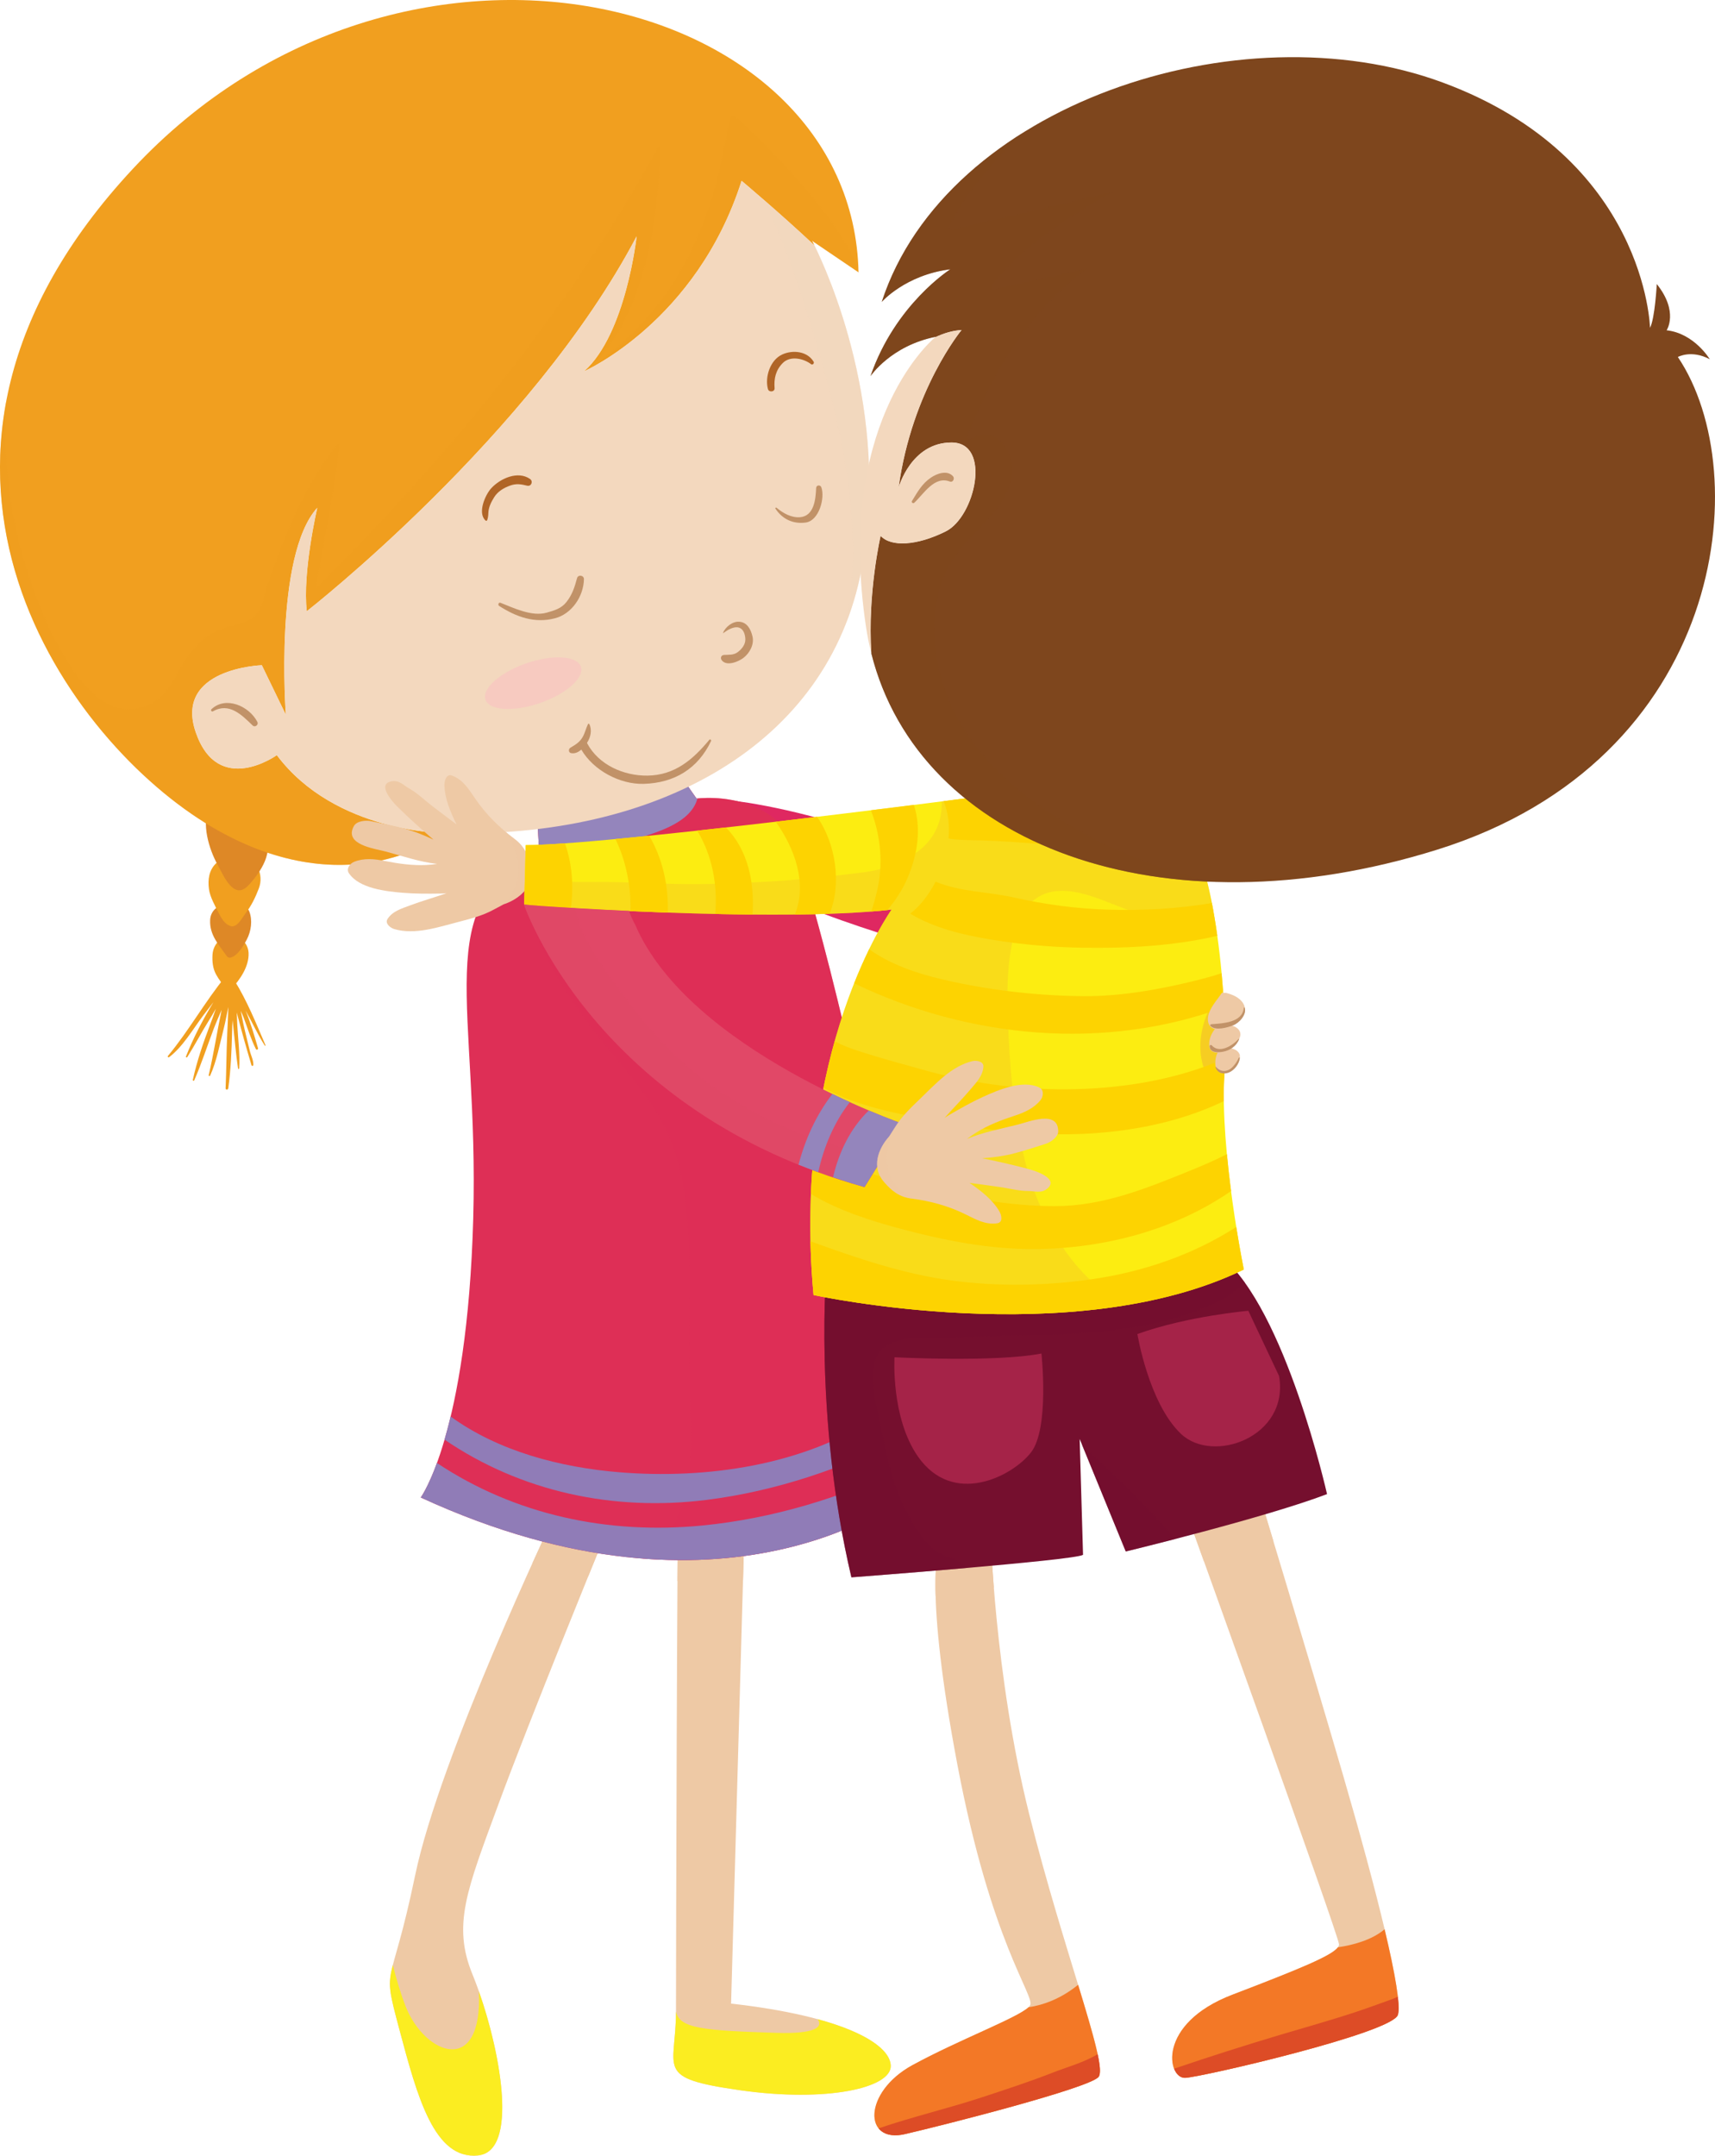
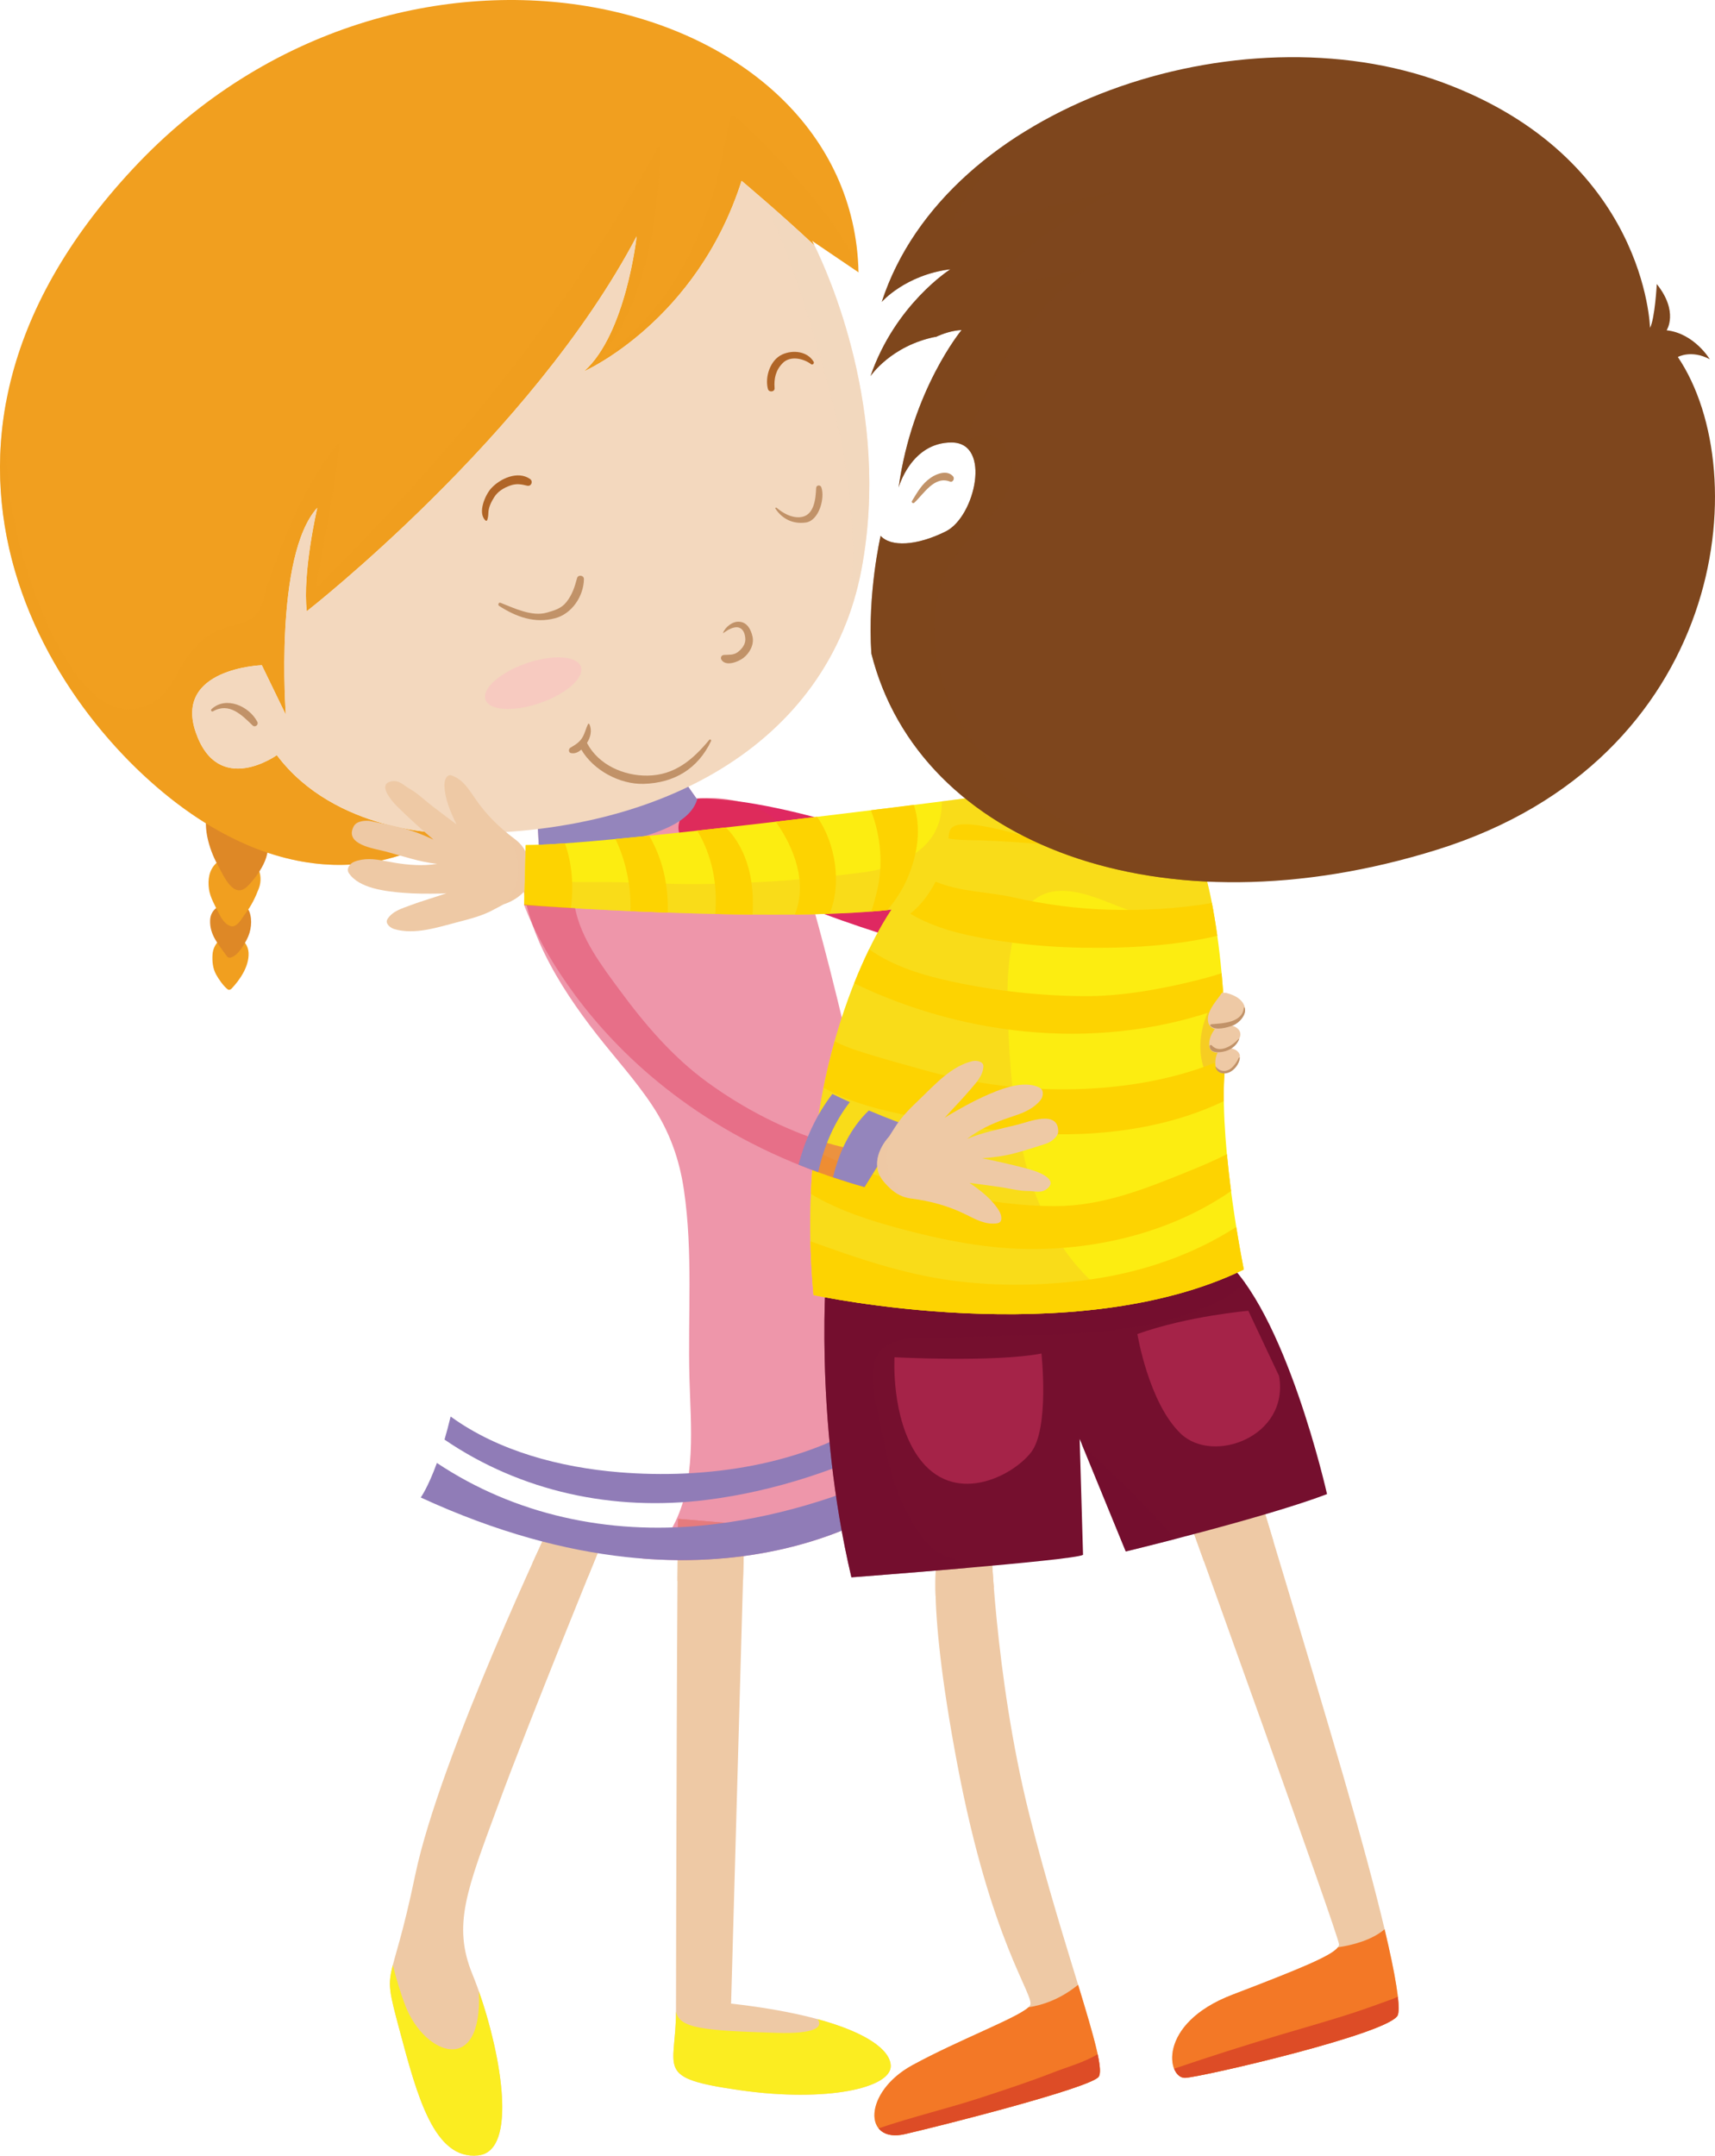
<svg xmlns="http://www.w3.org/2000/svg" version="1.1" id="Layer_1" x="0px" y="0px" viewBox="0 0 3978.954 5000" enable-background="new 0 0 3978.954 5000" xml:space="preserve">
  <g>
    <g>
      <path fill="#DF2861" d="M1589.232,1882.017l26.959-29.591c0,0,228.699-19.995,789.588,233.079l-46.955,172.148    c0,0-422.626-112.159-542.622-179.999C1696.193,2009.846,1521.409,1970.728,1589.232,1882.017z" />
      <path fill="#EEC9A5" d="M1573.579,3522.93c-2.597,7.816-5.215,1006.997-5.215,1142.642c0,135.648-52.173,153.898,148.697,182.621    c200.887,28.684,352.185-5.236,349.584-57.406c-2.618-52.173-114.794-114.777-370.452-143.499l31.302-1111.309L1573.579,3522.93z" />
      <path fill="#EEC9A5" d="M1660.545,3672.431c21.205-1.374,42.358-3.858,63.312-7.414l3.638-129.038l-153.916-13.049    c-0.601,1.811-1.223,57.739-1.793,144.1C1600.573,3674.815,1633.015,3674.245,1660.545,3672.431z" />
      <path fill="#EEC9A5" d="M1284.001,3520.312c0,0-263.474,553.052-320.863,829.581c-57.406,276.526-78.277,200.901-36.521,357.418    c41.736,156.516,80.857,302.595,182.6,292.161s44.941-278.271-13.035-419.99c-46.955-114.777-13.052-195.669,59.989-393.921    c73.041-198.287,242.623-613.079,242.623-613.079L1284.001,3520.312z" />
      <path fill="#EEC9A5" d="M1321.109,3649.316c14.478,2.683,29.055,4.896,43.667,6.844c20.734-51.167,34.019-83.678,34.019-83.678    l-114.794-52.17c0,0-19.442,40.863-48.916,105.821C1262.93,3637.271,1293.061,3644.115,1321.109,3649.316z" />
      <path fill="#FBED21" d="M1897.063,4683.389c13.186,18.721-6.325,34.425-94.782,31.738    c-172.183-5.232-226.084-10.434-233.917-49.556c0,135.648-52.173,153.898,148.697,182.621    c200.887,28.684,352.185-5.236,349.584-57.406C2064.852,4755.121,2011.905,4714.66,1897.063,4683.389z" />
      <path fill="#FBED21" d="M941.381,4654.265c-11.441-29.055-21.442-62.569-29.979-96.39c-11.994,46.402-8.555,60.323,15.216,149.436    c41.736,156.516,80.857,302.595,182.6,292.161c92.937-9.53,53.582-233.818,1.862-380.601    C1120.022,4818.299,985.415,4765.992,941.381,4654.265z" />
-       <path fill="#DE2F56" d="M1546.623,1744.593c0,10.434,69.568,107.834,69.568,107.834s257.403-38.249,271.307,253.947    c0,0,246.969,859.138,208.707,1367.001c0,0-410.446,326.954-1120.032,0c0,0,107.83-146.117,121.755-646.999    c13.907-500.882-104.378-733.927,153.026-848.739l-6.943-128.702L1546.623,1744.593z" />
      <path opacity="0.5" fill="#DE2F56" d="M1887.498,2106.374c-13.904-292.196-271.307-253.947-271.307-253.947    s-69.568-97.4-69.568-107.834l-299.091,103.137c-1.123,2.182-2.147,4.428-3.236,6.61l6.658,123.297    c-15.113,6.778-28.852,13.959-41.485,21.541c-1.745,145.176,86.426,286.994,176.309,401.74    c42.543,54.352,89.615,105.852,127.712,163.525c39.994,60.525,62.724,123.937,73.275,195.669    c21.321,144.942,8.857,290.887,12.835,436.633c3.003,109.912,16.405,240.359-37.06,341.349c-16.841,31.773-42.138,57.169-72,76.93    c389.561,30.364,605.665-141.651,605.665-141.651C2134.468,2965.511,1887.498,2106.374,1887.498,2106.374z" />
      <path fill="#9485BC" d="M1249.999,1978.108c66.077,20.129,149.587-9.496,210.617-28.114    c52.589-16.037,141.331-37.479,157.454-97.802c-1.127,0.134-1.879,0.234-1.879,0.234s-69.568-97.4-69.568-107.834    l-302.613,104.343l6.943,128.702C1250.634,1977.806,1250.349,1977.94,1249.999,1978.108z" />
      <path fill="#907CB7" d="M1639.106,3478.978c161.027-20.167,315.963-73.007,460.905-145.88    c-0.419-31.539-1.577-63.817-3.405-96.696c-18.621,17.078-38.334,32.948-59.354,47.274    c-169.919,115.65-399.827,147.759-600.914,131.117c-136.215-11.272-279.615-48.48-390.853-129.238    c-4.696,19.693-9.458,37.342-14.175,53.548C1208.648,3459.952,1422.786,3506.051,1639.106,3478.978z" />
      <path fill="#907CB7" d="M1630.081,3538.294c-219.003,21.542-434.805-24.19-616.432-145.007    c-20.937,57.44-37.476,80.088-37.476,80.088c709.586,326.954,1120.032,0,1120.032,0c1.694-22.582,2.766-45.965,3.37-69.853    C1951.414,3474.179,1791.912,3522.36,1630.081,3538.294z" />
      <g>
-         <path fill="#F19F1F" d="M615.918,2424.168c-21.672-50.459-42.742-103-72.017-149.972c-0.017-0.134-0.031-0.302-0.048-0.436     c0.804-5.469,1.391-10.939,1.594-16.439c0.031-1.378-0.505-2.384-1.326-3.089c0.519-0.873,1.089-1.745,1.611-2.649     c2.398-4.294-3.508-9.328-6.947-5.435c-1.828,2.013-3.491,4.191-5.284,6.239c-1.192-0.804-2.786-0.838-4.178-0.337     c-3.236-3.79-11.004-1.474-8.891,4.095c1.024,2.683,2.199,5.335,3.391,7.984c-48.095,58.749-85.557,126.52-134.072,184.898     c-1.711,2.048,0.773,4.497,2.852,2.886c31.841-24.255,54.891-64.617,78.696-96.29c7.782-10.369,15.818-20.699,23.853-31.137     c-24.393,40.362-46.604,82.537-63.765,126.118c-0.704,1.848,2.082,2.852,3.054,1.343c17.247-27.141,31.907-55.66,48.951-82.871     c5.906-9.393,11.76-19.325,17.429-29.491c-4.243,12.279-8.555,24.527-13.186,36.637c-15.917,41.671-30.749,84.952-40.276,128.533     c-0.388,1.78,2.298,3.188,3.137,1.344c17.226-39.156,30.144-79.954,45.343-119.879c5.521-14.495,12.08-29.12,18.418-43.917     c-10.719,50.394-18.384,101.894-30.027,151.349c-0.436,1.879,2.333,3.253,3.205,1.408c15.433-34.02,22.345-73.175,31.621-109.208     c4.277-16.542,7.077-33.418,10.637-50.125c-0.371,19.761-1.443,39.558-2.384,59.182c-2.061,43.083-1.979,86.261-3.893,129.375     c-0.182,4.092,5.672,3.858,6.191,0.031c5.823-42.808,7.716-86.158,8.775-129.337c0.216-9.561,0.687-19.191,1.158-28.821     c0.453,3.827,0.904,7.582,1.326,11.41c3.738,33.751,6.39,67.335,11.458,100.921c0.234,1.508,2.481,1.072,2.566-0.337     c2.061-33.181-2.566-67.338-4.346-100.519c-0.519-9.63-0.873-19.391-1.227-29.223c10.451,41.066,22.06,81.833,34.123,122.294     c0.721,2.415,4.229,1.945,4.329-0.536c0.454-11.272-5.906-22.781-8.438-33.751c-4.748-20.535-10.283-40.832-14.711-61.467     c-2.134-9.963-4.095-20.098-6.091-30.295c2.415,5.267,4.817,10.534,6.861,16.003c9.211,24.626,16.56,49.119,28.303,72.705     c1.374,2.752,5.768,0.873,4.93-2.048c-8.252-28.653-17.212-58.646-28.753-87.333c15.148,26.877,27.629,55.224,44.423,81.129     C614.963,2426.113,616.388,2425.274,615.918,2424.168z" />
        <g>
          <path fill="#F19F1F" d="M518.855,2173.777c-3.504,2.35-6.61,4.934-9.359,7.583c-9.177,6.61-15.57,19.36-16.439,32.58      c-1.058,16.439,0.718,32.611,8.352,46.467c6.242,11.375,17.178,26.843,26.739,34.257c3.274,2.515,6.998,0.67,9.513-2.013      c18.418-19.593,40.43-50.528,39.087-82.434C575.405,2178.879,539.692,2159.821,518.855,2173.777z" />
          <path fill="#DE8826" d="M578.576,2114.66c-5.604-14.66-23.386-22.881-38.146-22.41c-1.058-1.075-2.669-1.711-4.363-1.309      c-22.108,5.638-47.291,15.601-48.549,43.045c-1.594,34.861,20.012,57.272,38.853,83.911c2.13,3.02,5.384,3.893,8.891,3.054      c16.237-3.793,30.498-28.653,37.675-42.444C582.671,2159.887,586.124,2134.456,578.576,2114.66z" />
          <path fill="#F19F1F" d="M562.422,1977.404c-0.553-1.409-1.845-2.35-3.539-2.048c-1.227-0.57-2.584-0.873-4.212-0.77      l-0.855,0.031c-3.154,0.237-5.72,2.285-7.198,4.933c-16.422,5.435-31.419,9.63-45.275,22.847      c-16.659,15.873-19.446,38.015-16.543,59.824c2.432,18.35,14.292,39.118,22.596,55.526c6.26,12.379,13.842,25.664,27.461,30.261      c15.168,5.133,28.134-20.968,34.659-29.388c13.588-17.515,22.898-36.84,30.869-57.509      C613.42,2027.296,593.961,1991.83,562.422,1977.404z" />
          <path fill="#DE8826" d="M609.428,1934.527c-14.278-16.879-34.693-27.914-54.238-37.479      c-18.937-9.225-39.537-20.363-59.903-25.599c-2.082-0.536-4.027-0.199-5.737,0.639c-0.553-1.745-3.154-2.384-4.078-0.436      c-18.587,38.414-0.653,97.802,18.923,133.264c14.093,25.599,37.964,84.784,71.767,48.817      C603.202,2024.946,640.678,1971.532,609.428,1934.527z" />
        </g>
        <g>
          <path fill="#F19F1F" d="M642.255,1751.574c0,0-135.662,97.362-187.836-52.173c-52.187-149.604,153.043-156.516,153.043-156.516      l55.66,114.781c0,0-27.829-368.728,73.041-480.014c0,0-34.792,149.535-24.359,239.988c0,0,521.771-406.973,765.249-869.606      c0,0-24.359,226.101-121.741,313.064c0,0,260.877-114.777,365.237-441.766c0,0,87.921,73.845,168.843,149.704      c-3.37-6.809-5.366-10.568-5.366-10.568l107.83,73.076C1977.937-18.91,930.96-276.313,308.323,391.516      c-622.637,667.833-163.477,1311.341,166.968,1516.571c330.441,205.234,556.525,24.324,556.525,24.324      S777.904,1932.411,642.255,1751.574z" />
          <path opacity="0.5" fill="#F19F1F" d="M1700.535,267.713c-26.386-7.246-6.71,368.054-337.453,589.995      c-2.735,1.811,165.373-113.135,167.552-521.115c0.069-14.931-215.313,454.951-797.07,1026.257      c-2.264,2.216,63.882-338.429,52.173-333.897c-6.39,2.446-101.742,112.159-178.559,372.682      c-13.756,46.738-62.034,42.777-101.138,60.024c-47.996,21.205-73.378,61.13-97.331,105.717      c-19.291,35.933-49.002,68.815-91.295,75.992c-69.616,11.846-122.559-49.487-156.345-102.161      c-46.721-72.873-78.981-155.51-104.226-238.009C19.031,1179.763,8.195,1054.587,14.77,929.674      c-85.54,451.193,221.185,829.784,460.521,978.412c330.441,205.234,556.525,24.324,556.525,24.324s-253.913,0-389.561-180.837      c0,0-135.662,97.362-187.836-52.173c-52.187-149.604,153.043-156.516,153.043-156.516l55.66,114.781      c0,0-27.829-368.728,73.041-480.014c0,0-34.792,149.535-24.359,239.988c0,0,521.771-406.973,765.249-869.606      c0,0-24.359,226.101-121.741,313.064c0,0,260.877-114.777,365.237-441.766c0,0,87.921,73.845,168.843,149.704      c-3.37-6.809-5.366-10.568-5.366-10.568l107.83,73.076C1964.717,512.838,1715.937,271.943,1700.535,267.713z" />
          <path fill="#F3D8BE" d="M1889.395,569.034c-80.922-75.858-168.843-149.704-168.843-149.704      c-104.36,326.988-365.237,441.766-365.237,441.766c97.382-86.962,121.741-313.064,121.741-313.064      c-243.479,462.633-765.249,869.606-765.249,869.606c-10.434-90.453,24.359-239.988,24.359-239.988      c-100.87,111.286-73.041,480.014-73.041,480.014l-55.66-114.781c0,0-205.23,6.912-153.043,156.516      c52.173,149.535,187.836,52.173,187.836,52.173c135.648,180.837,389.561,180.837,389.561,180.837      c493.935,13.959,890.474-205.196,966.989-612.169C2067.669,954.098,1919.759,630.267,1889.395,569.034z" />
          <path opacity="0.5" fill="#F3D8BE" d="M1889.395,569.034c-40.746-38.214-83.238-75.858-115.43-103.872      c5.5,11.709,10.767,23.486,15.886,35.229c42.928,99.142,76.965,202.681,107.329,306.32      c59.467,202.949,106.642,424.419,66.799,635.823c14.931-38.682,26.757-79.38,34.827-122.291      C2067.669,954.098,1919.759,630.267,1889.395,569.034z" />
          <path fill="#C19268" d="M596.981,1674.169c-19.178-36.672-73.244-60.491-106.442-29.12c-2.566,2.415,0.656,6.541,3.659,4.83      c37.39-21.404,66.648,8.287,91.776,32.645C591.745,1688.128,600.653,1681.181,596.981,1674.169z" />
          <path fill="#B06527" d="M1887.718,839.019c-14.828-24.592-48.329-27.945-72.79-16.841      c-28.097,12.715-40.678,52.239-33.281,80.088c2.212,8.386,16.171,7.043,15.467-1.982c-1.745-22.445,2.718-41.939,19.006-58.309      c17.546-17.614,48.315-10.537,65.761,2.783C1885.351,847.409,1889.797,842.441,1887.718,839.019z" />
          <path fill="#B06527" d="M1229.701,1110.917c-28.402-19.693-69.166-1.075-90.051,21.641      c-13.722,14.962-32.494,57.138-13.169,74.752c1.34,1.206,3.288,0.704,3.889-1.007c1.931-5.435,2.467-11.004,2.652-16.711      c0.453-13.152,6.593-25.297,13.42-36.232c8.541-13.691,22.613-21.943,37.462-27.21c13.99-4.934,25.245-3.089,39.07,0.368      C1232.669,1128.933,1237.586,1116.421,1229.701,1110.917z" />
          <path fill="#C19268" d="M1905.635,1130.411c-2.298-6.51-11.795-5.638-12.114,1.543c-1.089,25.702-4.58,65.727-38.146,67.74      c-20.081,1.206-38.651-9.427-53.599-21.943c-1.409-1.175-3.875,0.302-2.718,2.048c16.206,24.424,41.001,36.132,70.19,32.209      C1900.468,1207.812,1914.323,1154.834,1905.635,1130.411z" />
          <path fill="#C19268" d="M1338.775,1341.076c-5.569,20.803-11.125,38.348-24.795,55.561      c-11.843,14.897-27.849,19.325-45.278,24.324c-34.741,9.898-75.91-10.468-107.531-22.813c-4.36-1.714-6.792,4.93-3.102,7.28      c40.193,25.733,82.352,40.997,129.557,28.65c39.018-10.197,66.345-50.761,67.153-90.721      C1354.947,1334.163,1341.156,1332.154,1338.775,1341.076z" />
          <path fill="#C19268" d="M1745.865,1476.319c-3.875-16.673-12.296-33.047-30.951-34.253      c-15.433-1.041-32.109,12.145-37.376,25.901c-0.117,0.333,0.302,0.67,0.605,0.467c8.084-5.734,14.711-10.365,24.592-12.781      c18.638-4.497,26.221,11.54,26.54,27.275c0.268,12.348-8.757,23.118-18.068,29.962c-9.496,6.912-20.432,5.569-31.47,6.208      c-6.796,0.402-9.06,7.311-5.219,12.344c11.207,14.729,38.331,3.491,49.923-5.198      C1739.052,1515.306,1750.225,1495.009,1745.865,1476.319z" />
          <path fill="#C19268" d="M1645.73,1715.874c-38.163,46.164-80.369,82.266-143.396,83.139      c-54.956,0.739-113.217-24.692-139.909-74.683c-0.083-0.57-0.134-1.141-0.333-1.677c8.338-12.615,11.925-29.491,5.15-43.248      c-0.553-1.11-2.415-1.141-2.968-0.034c-4.882,9.932-6.947,20.5-12.533,30.264c-7.077,12.413-16.824,17.645-28.502,24.76      c-4.662,2.852-4.48,11.173,1.543,12.379c9.146,1.845,17.13-2.147,23.874-8.118c28.316,48.246,89.329,80.991,144.856,79.449      c70.791-2.013,125.548-34.861,156.162-99.145C1650.815,1716.544,1647.678,1713.493,1645.73,1715.874z" />
          <path fill="#F7CAC0" d="M1347.766,1546.309c8.757,25.431-33.635,63.208-94.816,84.344      c-61.13,21.139-117.797,17.649-126.603-7.782c-8.792-25.434,33.635-63.177,94.778-84.313      C1282.29,1517.419,1338.992,1520.91,1347.766,1546.309z" />
        </g>
      </g>
      <path fill="#EEC9A5" d="M2911.893,3434.219c0,0,125.214,412.209,203.471,680.885c78.257,268.71,140.881,516.549,127.829,558.288    c-13.035,41.736-451.31,143.495-493.066,146.079c-41.719,2.618-67.823-125.211,109.579-193.051    c177.401-67.805,246.969-97.399,246.969-116.522c0-19.123-354.803-1003.51-354.803-1003.51L2911.893,3434.219z" />
      <path fill="#EEC9A5" d="M2954.553,3575.234c-25.53-84.616-42.66-141.015-42.66-141.015l-160.021,72.169    c0,0,16.123,44.725,41.42,115.114C2848.615,3612.679,2901.895,3594.996,2954.553,3575.234z" />
      <path fill="#EEC9A5" d="M2297.945,3549.869c0,0,8.706,333.063,89.566,656.56c80.875,323.498,185.218,585.23,160.876,611.299    c-24.341,26.101-351.295,109.576-448.695,132.189c-97.413,22.613-97.413-97.4,17.381-160.003    c114.794-62.607,262.619-116.557,273.052-139.136c10.434-22.613-90.436-144.337-168.692-556.543    c-78.277-412.175-43.485-504.373-43.485-504.373L2297.945,3549.869z" />
      <path fill="#EEC9A5" d="M2305.747,3682.295c-6.442-81.359-7.802-132.426-7.802-132.426l-119.996,39.994    c0,0-9.795,25.97-7.297,111.891C2216.266,3702.696,2261.324,3694.106,2305.747,3682.295z" />
      <g>
        <path fill="#F37826" d="M3212.427,4474.802c-30.144,25.836-75.824,37.074-108.438,41.904     c-14.189,19.394-86.643,49.421-244.283,109.713c-177.402,67.84-151.298,195.669-109.579,193.051     c41.757-2.583,480.031-104.343,493.066-146.079C3249.82,4652.221,3236.919,4577.905,3212.427,4474.802z" />
        <path fill="#DD4C26" d="M3221.033,4640.142c-25.097,8.96-50.057,18.219-75.391,26.571     c-57.437,18.992-115.667,35.164-173.626,52.441c-83.138,24.829-165.823,51.098-247.973,79.081     c5.418,13.688,15.213,21.909,26.083,21.235c41.757-2.583,480.031-104.343,493.066-146.079c2.367-7.548,2.199-22.009-0.052-42.007     C3235.978,4634.707,3228.53,4637.493,3221.033,4640.142z" />
        <path fill="#F37826" d="M2386.168,4655.777c-26.238,24.895-162.034,75.725-269.095,134.137     c-114.794,62.604-114.794,182.617-17.381,160.003c97.4-22.613,424.354-106.088,448.695-132.189     c12.901-13.825-10.334-93.81-47.041-214.056C2460.484,4636.72,2419.919,4650.709,2386.168,4655.777z" />
        <path fill="#DD4C26" d="M2441.928,4807.563c-54.015,21.136-109.105,39.152-164.198,57.237     c-79.112,25.936-160.54,44.89-239.232,71.866c11.138,13.788,31.652,20.095,61.195,13.251     c97.4-22.613,424.354-106.088,448.695-132.189c5.586-5.975,4.377-24.427-1.745-53.111     C2514.835,4783.974,2475.865,4794.273,2441.928,4807.563z" />
      </g>
      <path fill="#EEC9A5" d="M860.269,1904.565c-11.423-2.281-32.542-0.536-39.118,11.207c-24.41,43.681,48.411,52.472,73.711,59.316    c38.348,10.334,78.978,24.259,119.422,28.722c-8.637,1.172-17.312,2.147-26.1,2.549c-32.412,1.443-64.62-3.257-96.276-9.53    c-23.668-4.697-47.322-6.978-70.138,2.013c-9.644,3.759-19.308,16.037-12.179,26.674c23.737,35.363,85.959,41.973,124.524,45.226    c29.392,2.515,58.381,2.281,87.787,1.879c4.48-0.069,9.228-0.337,14.059-0.773c-28.2,9.798-56.969,17.817-84.966,28.316    c-19.277,7.215-40.262,13.289-51.871,31.305c-6.844,10.667,7.046,20.937,15.433,23.417    c48.181,14.227,102.179-4.429,149.102-16.539c27.375-7.115,56.231-14.461,81.108-28.152c6.792-3.755,15.368-7.984,24.005-12.815    c37.644-12.818,71.045-42.375,62.422-85.454c-5.72-28.45-14.107-48.648-37.575-66.163c-34.593-25.832-65.661-56.33-90.288-92.233    c-15.031-21.84-28.248-44.419-54.083-54.485c-14.258-5.569-18.453,13.286-18.185,22.682c0.89,30.732,13.756,61.195,28.134,90.453    c-18.604-13.722-36.857-27.849-55.327-41.774c-17.697-13.351-34.507-30.227-53.798-41.131    c-14.512-8.187-23.737-20.298-41.753-17.01c-34.507,6.339,1.828,46.968,13.117,58.21c27.159,26.942,55.475,52.239,84.248,77.099    c-23.555-11.204-47.796-20.665-71.987-26.908C909.639,1914.529,884.61,1909.464,860.269,1904.565z" />
      <path opacity="0.5" fill="#EEC9A5" d="M1231.192,2011.928c-5.72-28.45-14.107-48.648-37.575-66.163    c-7.28-5.435-14.361-11.104-21.273-16.975c24.894,39.087,42.176,80.754,22.479,128.867c-6.14,15.065-14.66,28.048-24.826,39.29    C1207.136,2083.894,1239.733,2054.537,1231.192,2011.928z" />
      <path fill="#750F2E" d="M1917.948,2933.337c0,0-31.319,349.567,57.389,725.238c0,0,516.535-39.121,537.403-52.173l-7.819-268.707    l106.944,260.891c0,0,323.498-78.274,466.979-133.062c0,0-96.527-430.428-245.224-550.438l-44.354-33.92L1917.948,2933.337z" />
      <path opacity="0.5" fill="#750F2E" d="M2833.619,2915.087l-44.354-33.92l-871.317,52.17c0,0-31.319,349.567,57.389,725.238    c0,0,134.859-10.2,269.531-21.943c-3.305-2.683-6.493-5.603-9.678-8.52c-15.904-14.529-47.71-17.683-66.163-32.848    c-16.893-13.89-30.515-31.202-42.526-49.387c-44.237-66.967-65.844-146.45-80.204-224.59    c-8.84-48.112-42.643-154.469,1.879-193.621c37.276-32.748,116.337-23.05,162.302-25.365    c204.763-10.2,448.41,9.025,634.565-93.002c15.1-10.437,29.677-21.575,43.602-33.586    C2871.229,2951.388,2852.879,2930.619,2833.619,2915.087z" />
      <path opacity="0.5" fill="#750F2E" d="M2510.19,3350.545l101.674,248.041c0,0,47.978-11.609,115.079-28.986    C2660.698,3491.257,2585.492,3420.731,2510.19,3350.545z" />
      <path fill="#A52348" d="M2638.84,3094.213c0,0,26.101,160.007,100.87,231.334c74.787,71.296,252.188,6.947,227.83-133.934    l-71.296-151.315C2896.244,3040.298,2755.363,3052.477,2638.84,3094.213z" />
      <path fill="#A52348" d="M2075.351,3148.132c0,0,233.045,12.179,340.878-8.692c0,0,19.123,173.928-24.358,229.558    c-43.464,55.66-181.057,126.486-262.602,8.723C2066.645,3287.267,2075.351,3148.132,2075.351,3148.132z" />
      <path fill="#FCED11" d="M2503.178,1817.634c0,0-1067.862,142.626-1283.509,142.626l-3.491,139.136    c0,0,577.397,41.736,852.195,10.434c0,0-233.045,326.954-180.875,893.931c0,0,605.26,132.192,998.294-59.117    c0,0-55.661-271.324-45.227-455.656c10.434-184.362-27.832-532.218-104.343-577.445    C2659.691,1866.351,2503.178,1817.634,2503.178,1817.634z" />
      <path fill="#F6CD22" d="M2837.175,2293.151c-34.473,39.324-55.056,92.703-51.868,144.739    c2.783,44.725,22.747,79.081,53.998,101.56c-0.031-17.312,0.337-34.257,1.261-50.462    C2843.686,2434.101,2842.445,2364.715,2837.175,2293.151z" />
      <path opacity="0.5" fill="#F6CD22" d="M2511.564,2950.783c-72.99-78.408-116.052-178.556-139.187-282.195    c-22.479-100.619-30.649-205.601-34.071-308.501c-1.811-54.42-2.031-110.149,8.204-163.865    c7.314-38.517,19.93-83.774,52.558-109.005c59.302-45.896,141.888-5.604,202.245,17.412    c70.238,26.774,152.339,55.362,214.341,11.307c-17.986-101.323-44.776-183.891-79.432-204.392    c-76.532-45.192-233.045-93.909-233.045-93.909s-134.81,18.016-318.231,41.2c1.206,43.818-14.529,85.722-56.131,116.625    c-35.565,26.403-79.232,41.77-122.964,47.508c-72.959,9.527-146.199,17.109-219.66,21.672    c-73.594,4.563-147.354,6.878-221.099,5.504c-59.604-1.106-118.955-4.731-178.628-4.394    c-53.998,0.333-114.121,1.072-168.627-12.684l-1.659,66.332c0,0,577.397,41.736,852.195,10.434    c0,0-233.045,326.954-180.875,893.931c0,0,370.858,80.991,720.49,24.427C2572.76,3007.017,2540.131,2981.484,2511.564,2950.783z" />
      <g>
        <path fill="#FDD301" d="M1462.794,2113.217c27.612,1.244,56.619,2.415,86.529,3.49c1.745-62.439-11.695-124.441-43.062-178.223     c-27.296,2.783-53.465,5.366-78.394,7.682C1452.26,1996.561,1464.405,2055.98,1462.794,2113.217z" />
        <path fill="#FDD301" d="M1310.775,1956.065c-37.929,2.683-69.032,4.195-91.106,4.195l-3.491,139.136     c0,0,41.887,3.02,108.253,6.809C1331.443,2055.846,1327.451,2003.875,1310.775,1956.065z" />
        <path fill="#FDD301" d="M1684.216,1919.259c-22.514,2.518-44.759,4.999-66.634,7.383     c34.858,57.303,47.642,126.049,41.839,193.219c28.701,0.635,57.639,1.106,86.444,1.34     C1750.864,2047.459,1735.85,1972.003,1684.216,1919.259z" />
        <path fill="#FDD301" d="M1895.651,1894.568c-31.855,3.824-63.861,7.648-95.754,11.372     c44.993,63.848,73.093,143.698,44.22,215.231c27.481-0.268,54.42-0.838,80.39-1.745     C1953.445,2051.551,1939.019,1955.797,1895.651,1894.568z" />
        <path fill="#FDD301" d="M2120.258,1866.986c-32.274,4.061-65.658,8.221-99.712,12.416     c23.335,60.189,29.138,126.788,13.622,189.966c-3.439,14.024-7.582,29.357-12.75,44.855c12.966-0.972,25.499-2.113,37.476-3.353     c18.436-22.177,34.559-46.168,46.151-73.076C2128.562,1983.073,2138.36,1922.145,2120.258,1866.986z" />
        <path fill="#FDD301" d="M2572.34,2109.998c-74.044-2.216-147.69-11.911-219.941-28.285     c-60.223-13.619-124.342-12.646-181.662-36.771c-14.529,28.117-34.239,55.059-58.931,74.316     c56.413,33.786,123.517,49.59,187.633,60.058c70.138,11.44,141.754,17.848,212.847,18.92     c102.213,1.546,209.978-3.755,311.958-27.646c-3.659-26.269-7.902-51.768-12.633-76.023     C2732.365,2107.816,2651.322,2112.379,2572.34,2109.998z" />
-         <path fill="#FDD301" d="M2200.682,1944.827c18.872,3.59,38.768,3.621,57.54,3.958c30.948,0.57,61.899,2.247,92.786,4.226     c72.165,4.597,144.217,12.148,216.52,14.663c68.661,2.381,136.954,0.034,203.756-10.2c-10.585-22.242-22.28-38.348-35.061-45.931     c-76.532-45.192-233.045-93.909-233.045-93.909s-132.646,17.714-313.802,40.664     C2200.229,1885.408,2203.314,1915.133,2200.682,1944.827z" />
+         <path fill="#FDD301" d="M2200.682,1944.827c18.872,3.59,38.768,3.621,57.54,3.958c30.948,0.57,61.899,2.247,92.786,4.226     c72.165,4.597,144.217,12.148,216.52,14.663c68.661,2.381,136.954,0.034,203.756-10.2c-10.585-22.242-22.28-38.348-35.061-45.931     s-132.646,17.714-313.802,40.664     C2200.229,1885.408,2203.314,1915.133,2200.682,1944.827z" />
        <path fill="#FDD301" d="M2772.86,2274.664c-82.585,20.401-172.217,36.404-257.589,35.868     c-100.736-0.639-205.364-12.045-303.973-33.215c-67.334-14.426-137.995-34.961-194.71-75.522     c-10.905,22.41-22.747,48.714-34.762,78.978c264.804,127.929,581.475,157.588,858.035,55.458     c-1.326-25.832-3.223-52.338-5.655-78.844C2813.589,2264.096,2792.873,2269.734,2772.86,2274.664z" />
        <path fill="#FDD301" d="M2473.669,2526.601c-113.891,0.735-224.792-14.832-334.402-45.865     c-49.02-13.856-98.86-27.111-147.275-42.88c-18.903-6.17-37.878-13.217-55.392-22.613c-9.341,33.384-18.133,69.183-25.85,107.665     c62.219,34.827,135.109,52.744,203.67,66.063c92.366,17.982,188.055,34.689,282.03,40.094     c147.556,8.455,307.477-9.699,442.958-75.12c-0.337-22.414-0.017-44.254,1.158-64.957c0.601-10.667,1.024-21.909,1.309-33.583     C2727.163,2505.561,2598.479,2525.794,2473.669,2526.601z" />
        <path fill="#FDD301" d="M2762.107,2714.887c-102.014,41.403-202.698,82.671-314.61,82.702     c-107.83,0-215.867-20.968-320.409-46.096c-81.833-19.697-163.46-44.824-238.229-83.812c-3.387,32.645-5.94,66.497-7.414,101.725     c63.981,38.585,139.002,62.271,208.721,80.892c102.196,27.244,206.924,47.879,313.129,46.838     c160.172-1.577,322.089-44.354,452.873-134.473c-3.556-27.31-6.83-56.231-9.596-85.653     C2818.657,2691.267,2789.887,2703.614,2762.107,2714.887z" />
        <path fill="#FDD301" d="M2532.013,2967.291c-106.793,15.233-217.327,17.212-324.371,2.718     c-113.001-15.299-220.529-52.173-327.256-90.855c0.907,40.159,3.171,81.661,7.112,124.606c0,0,605.26,132.192,998.294-59.117     c0,0-8.105-39.589-17.549-98.705C2768.212,2910.188,2652.26,2950.147,2532.013,2967.291z" />
      </g>
      <g>
        <g>
          <path fill="#7E461D" d="M3892.789,828.049c0,0,31.154-17.649,74.065,5.232c0,0-35.748-60.055-100.1-67.201      c0,0,28.584-42.911-22.864-107.229c0,0-4.294,80.053-15.718,101.492c0,0-8.438-394.024-480.619-568.822      c-472.195-174.801-1153.079,52.17-1301.776,508.698c0,0,54.771-62.607,159.131-75.625c0,0-127.829,80.857-185.218,247.808      c0,0,46.955-70.423,151.298-91.291c0,0-0.587,0.471-1.443,1.206c19.744-9.324,40.53-15.735,61.449-16.876      c0,0-114.794,138.263-146.1,365.237c0,0,28.705-104.343,122.631-104.343c93.909,0,54.771,172.183-13.052,206.103      c-67.84,33.92-127.829,36.503-151.315,10.4c0,0-30.749,132.326-21.555,272.805c111.404,443.61,673.92,654.746,1312.897,455.085      C4002.351,1762.008,4075.392,1099.377,3892.789,828.049z" />
          <path opacity="0.5" fill="#7E461D" d="M2459.058,1899.968c-109.177-68.31-207.412-156.884-257.788-278.172      c-44.371-106.793-52.946-246.296,22.479-342.119c34.775-44.186,83.389-80.758,109.04-131.619      c14.88-29.491,21.792-63.916,8.455-95.486c-16.56-39.324-50.713-60.257-89.347-33.92c-3.607,2.446-9.345-1.646-7.668-5.906      c59.958-151.885,146.787-292.701,278.945-390.468c-72.069,17.312-145.059,30.601-216.873,49.088      c-5.504,1.409-8.118-4.834-5.068-8.726c73.711-95.283,179.061-158.963,282.263-218.883      c-124.455,31.168-249.55,59.618-374.579,88.44c-4.679,1.106-7.885-3.525-5.906-7.651      c28.437-59.419,70.677-111.256,115.334-159.231c17.412-18.69,35.061-37.544,52.994-56.2      c-153.345,96.458-272.888,229.355-325.563,391.104c0,0,54.771-62.607,159.131-75.625c0,0-127.829,80.857-185.218,247.808      c0,0,46.955-70.423,151.298-91.291c0,0-0.587,0.471-1.443,1.206c19.744-9.324,40.53-15.735,61.449-16.876      c0,0-114.794,138.263-146.1,365.237c0,0,28.705-104.343,122.631-104.343c93.909,0,54.771,172.183-13.052,206.103      c-67.84,33.92-127.829,36.503-151.315,10.4c0,0-30.749,132.326-21.555,272.805c79.431,316.252,388.149,514.302,790.391,529.635      C2687.942,2015.955,2567.008,1967.54,2459.058,1899.968z" />
-           <path fill="#F3D8BE" d="M2043.159,1242.838c23.486,26.104,83.475,23.52,151.315-10.4      c67.823-33.92,106.961-206.103,13.052-206.103c-93.926,0-122.631,104.343-122.631,104.343      c31.305-226.974,146.1-365.237,146.1-365.237c-20.919,1.141-41.705,7.551-61.449,16.876      c-18.569,15.838-230.159,207.748-160.306,671.859c3.171,20.971,7.349,41.437,12.365,61.467      C2012.41,1375.164,2043.159,1242.838,2043.159,1242.838z" />
        </g>
        <path fill="#C19268" d="M2211.03,1104.644c-13.42-14.996-37.191-6.442-51.534,3.422c-20.782,14.258-30.917,33.384-43.598,53.915     c-2.048,3.357,2.515,6.744,5.284,4.161c22.194-20.634,46.57-63.04,82.568-49.219     C2211.116,1119.74,2215.562,1109.708,2211.03,1104.644z" />
      </g>
-       <path fill="#E14867" d="M1473.582,2144.622c0,0-6.947-11.475-14.275-31.738c-39.19-1.646-226.754-11.509-243.479-15.199    c0.134,0.57,0.216,1.141,0.35,1.711c0,0,163.494,480.014,789.604,653.942l90.422-146.083    C2096.205,2607.256,1598.81,2436.784,1473.582,2144.622z" />
      <path opacity="0.5" fill="#E14867" d="M1916.605,2650.235c-98.052-30.632-191.608-79.146-274.664-139.404    c-79.954-57.976-144.657-133.433-203-212.514c-42.275-57.272-90.721-120.549-104.697-191.979    c-55.726-3.219-109.778-6.775-118.415-8.654c0.134,0.57,0.216,1.141,0.35,1.711c0,0,163.494,480.014,789.604,653.942l48.38-78.174    C2007.645,2671.574,1961.546,2664.294,1916.605,2650.235z" />
      <path fill="#9485BC" d="M2015.75,2575.717c-42.292,40.499-69.118,95.789-83.073,154.905c23.685,7.988,47.844,15.704,73.106,22.716    l90.422-146.083C2096.205,2607.256,2064.766,2596.454,2015.75,2575.717z" />
      <path fill="#9485BC" d="M1971.664,2556.326c-12.901-5.837-26.389-12.114-40.513-18.958    c-38.067,49.655-62.992,105.216-78.511,164.065c14.88,6.005,30.196,11.777,45.714,17.415    C1911.42,2659.965,1934.604,2603.968,1971.664,2556.326z" />
      <path fill="#EEC9A5" d="M2426.529,2652.884c11.073-3.556,28.636-15.433,28.619-28.921c-0.1-50.023-67.908-22.043-93.304-15.632    c-38.5,9.76-80.758,17.511-118.216,33.38c6.978-5.232,14.055-10.3,21.521-14.962c27.564-17.144,57.945-28.787,88.608-38.819    c22.95-7.483,44.69-17.078,60.209-36.067c6.559-8.053,8.974-23.451-2.45-29.223c-38.015-19.257-95.521,5.469-130.732,21.472    c-26.856,12.214-52.022,26.605-77.487,41.334c-3.875,2.25-7.885,4.834-11.86,7.583c19.779-22.376,40.949-43.447,60.226-66.294    c13.285-15.735,28.632-31.271,29.91-52.675c0.752-12.65-16.408-14.832-24.929-12.884c-48.951,11.173-86.932,53.846-121.91,87.433    c-20.397,19.559-41.969,40.094-56.952,64.215c-4.109,6.576-9.51,14.495-14.66,22.95c-26.557,29.557-41.217,71.732-12.633,105.047    c18.923,22.043,36.132,35.531,65.187,39.321c42.781,5.569,84.819,16.979,123.837,36.201    c23.805,11.743,46.401,24.929,73.863,21.071c15.151-2.147,9.578-20.6,4.748-28.653c-15.8-26.403-41.938-46.669-68.812-65.153    c22.95,2.883,45.762,6.273,68.712,9.393c21.974,2.951,44.873,9.462,67.019,9.496c16.673,0.031,30.649,6.105,44.739-5.603    c26.994-22.414-24.575-40.059-39.925-44.323c-36.854-10.197-73.945-18.418-111.204-26.035    c26.018-1.745,51.802-5.332,75.927-11.743C2378.603,2668.42,2402.875,2660.535,2426.529,2652.884z" />
      <path opacity="0.5" fill="#EEC9A5" d="M2061.711,2717.975c-14.509-47.913,5.05-89.381,32.494-127.527    c-5.971,7.146-11.575,14.56-16.422,22.376c-4.109,6.576-9.51,14.495-14.66,22.95c-26.557,29.557-41.217,71.732-12.633,105.047    c18.923,22.043,36.132,35.531,65.187,39.321c0.924,0.103,1.848,0.268,2.769,0.405    C2092.244,2767.427,2070.974,2748.473,2061.711,2717.975z" />
      <g>
        <path fill="#EEC9A5" d="M2844.507,2302.949c-2.934-0.168-6.256-0.069-9.393-0.471c-12.499,18.958-29.491,35.497-32.528,57.474     c-1.793,13.117,4.597,24.657,16.172,26.74c-7.851,9.764-12.616,22.311-13.086,30.697c-0.385,6.679-0.869,17.515,7.768,21.576     c4.095,1.91,7.902,2.649,11.575,2.549c-3.992,7.28-5.332,15.735-5.483,24.09c-0.254,14.625,8.521,29.086,28.667,21.504     c17.13-6.473,29.158-23.754,28.368-38.414c-0.285-5.638-5.284-11.272-11.207-14.127c-4.26-2.013-8.101-3.016-12.011-3.587     c12.533-6.744,22.933-19.762,24.276-28.99c1.91-13.22-10.132-21.974-24.376-24.259c17.982-7.448,35.73-18.518,35.462-34.957     C2888.376,2321.739,2868.075,2308.587,2844.507,2302.949z" />
        <path fill="#C19268" d="M2887.823,2337.608c-0.371-1.244-2.082-0.941-2.199,0.268c-3.102,34.456-49.219,35.665-75.439,37.812     c-1.979,0.168-3.223,2.381-1.677,3.924c11.592,11.743,39.018,3.759,52.27-1.275     C2875.039,2372.936,2892.719,2353.879,2887.823,2337.608z" />
        <path fill="#C19268" d="M2873.916,2409.508c-14.193,15.701-44.776,35.428-62.793,14.962c-1.525-1.711-4.477-0.337-4.494,1.78     c-0.052,15.667,18.906,15.433,30.546,13.286c16.81-3.054,31.975-13.389,37.795-29.426     C2875.173,2409.539,2874.317,2409.072,2873.916,2409.508z" />
        <path fill="#C19268" d="M2874.218,2453.357c-3.793,8.053-7.582,13.925-13.656,20.6c-11.406,12.581-28.117,14.059-39.187,0.807     c-0.402-0.539-1.209,0-1.058,0.57c3.508,13.186,17.749,17.58,30.649,12.413c13.186-5.301,24.173-20.03,25.616-33.786     C2876.716,2452.787,2874.737,2452.251,2874.218,2453.357z" />
      </g>
    </g>
  </g>
</svg>